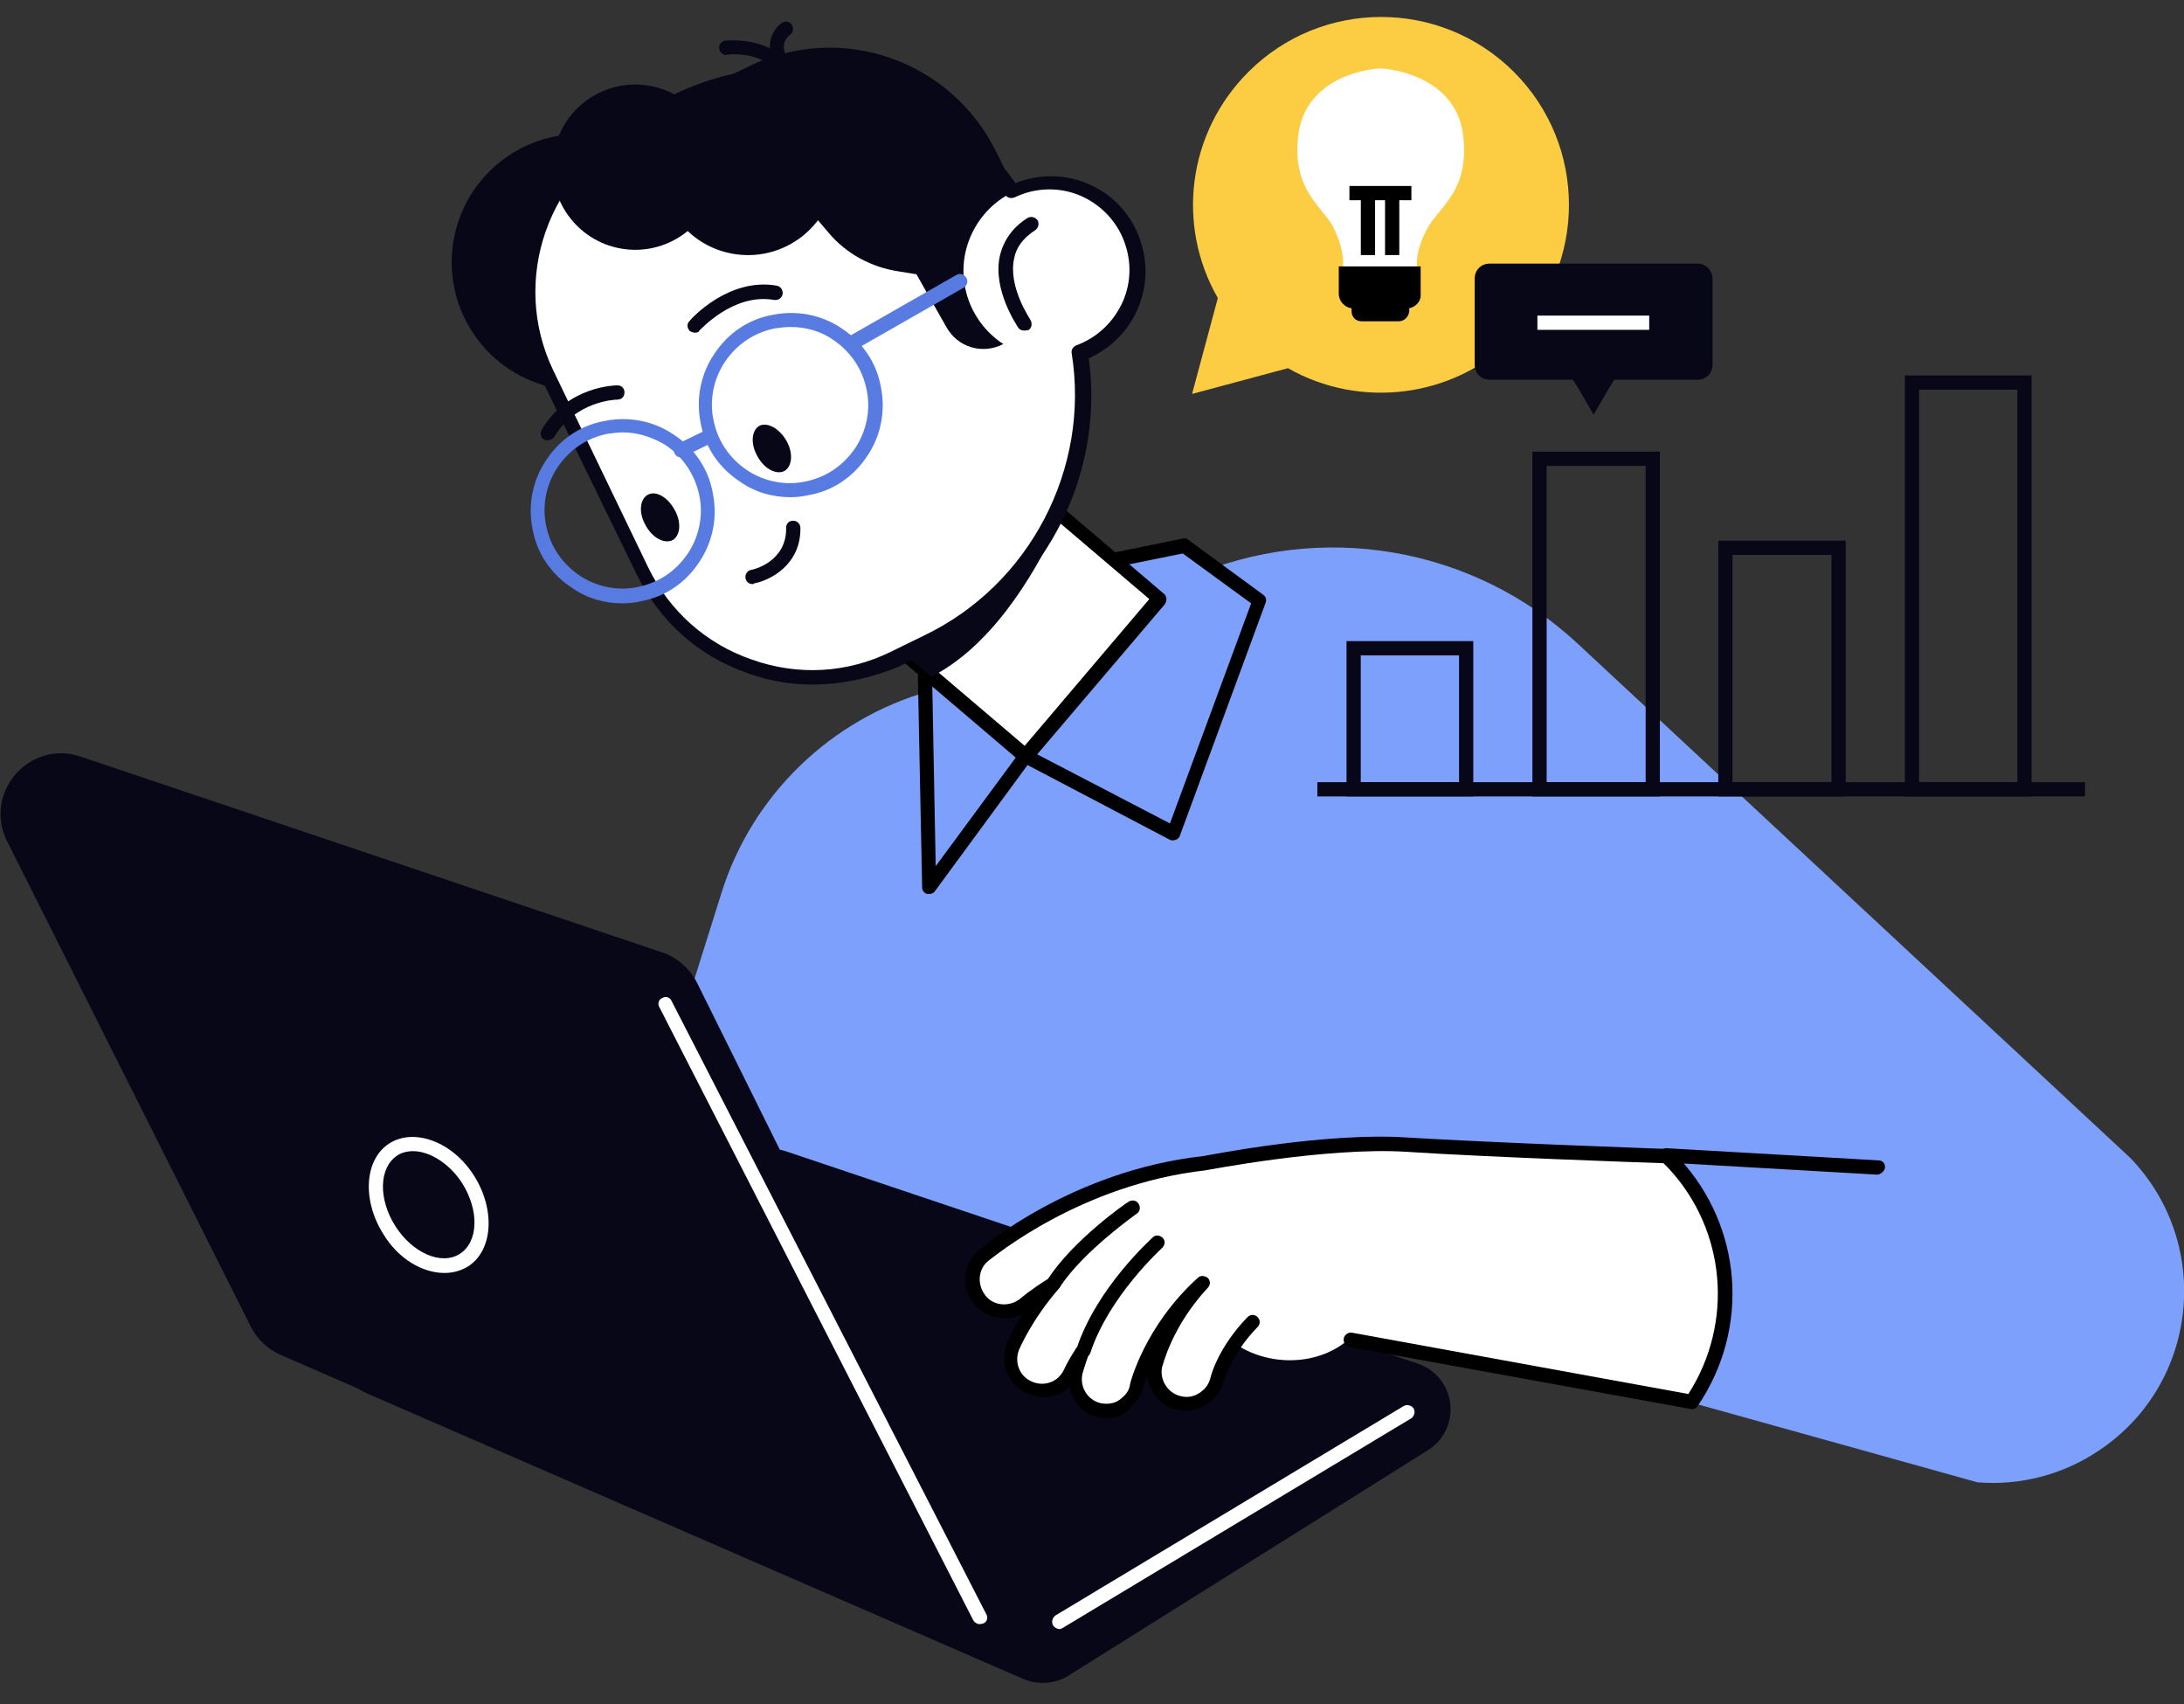
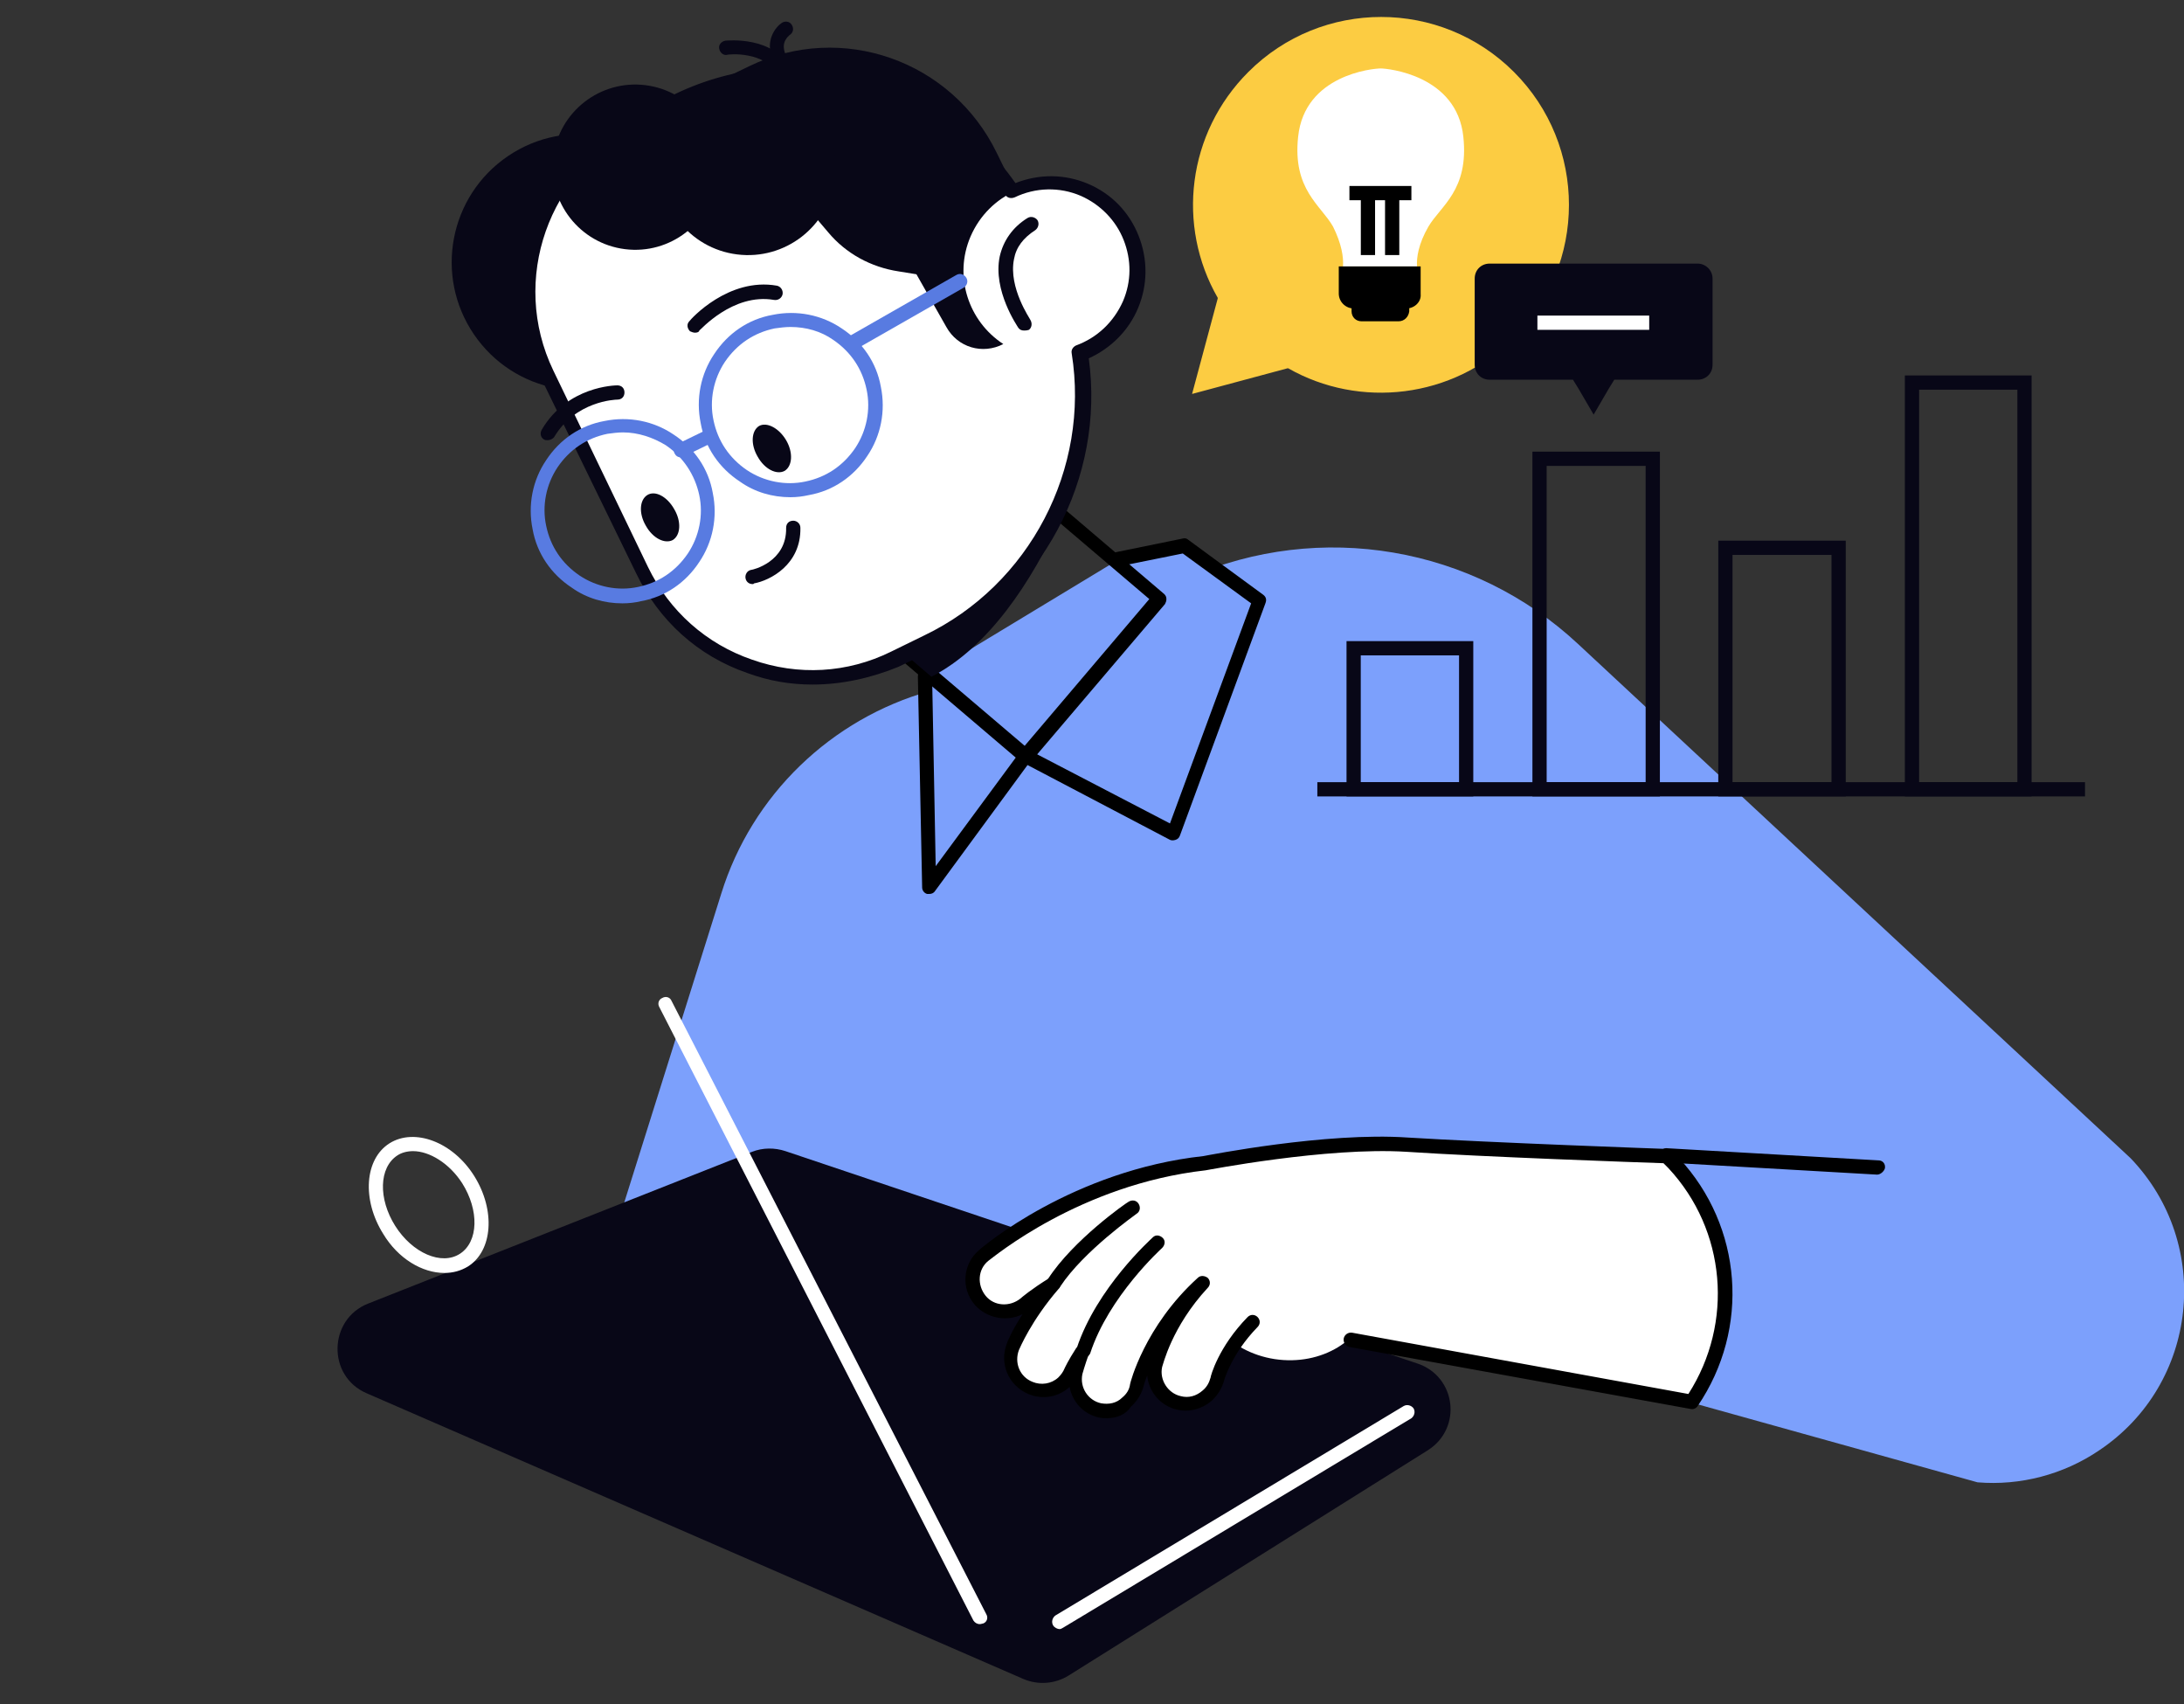
<svg xmlns="http://www.w3.org/2000/svg" width="100" height="78" viewBox="0 0 100 78" fill="none">
  <rect x="0" y="0" width="100" height="78" fill="#333333" stroke="none" />
  <g clip-path="url(#clip0_314_23929)">
    <path d="M27.129 59.67L33.03 40.889C34.432 36.389 38.052 32.901 42.584 31.629L54.419 26.445C60.451 23.804 67.462 25.01 72.254 29.477L97.556 53.018C101.338 56.963 100.654 63.354 96.121 66.386C94.491 67.495 92.502 68.016 90.546 67.853L59.538 59.213L27.129 59.67Z" fill="#7CA0FC" />
    <path d="M54.582 18.033L55.756 13.664V13.631C53.865 10.338 54.354 6.099 57.158 3.295C60.516 -0.063 65.961 -0.063 69.32 3.295C72.678 6.653 72.678 12.098 69.32 15.457C66.516 18.261 62.244 18.717 58.984 16.859H58.951L54.582 18.033Z" fill="#FCCC42" />
    <path d="M51.19 25.629L54.222 24.977L57.678 27.52L53.733 38.149L46.951 34.628L42.549 40.594L42.353 30.976L51.19 25.629Z" fill="#7CA0FC" />
    <path d="M42.549 40.92C42.516 40.92 42.484 40.92 42.451 40.92C42.321 40.888 42.223 40.757 42.223 40.627L42.027 30.976C42.027 30.78 42.158 30.65 42.353 30.65C42.549 30.65 42.679 30.78 42.679 30.976L42.843 39.649L46.69 34.432C46.788 34.302 46.951 34.269 47.114 34.334L53.57 37.693L57.287 27.618L54.157 25.335L51.255 25.922C51.092 25.955 50.896 25.857 50.863 25.661C50.831 25.498 50.929 25.303 51.124 25.27L54.157 24.651C54.254 24.618 54.352 24.651 54.417 24.716L57.841 27.226C57.971 27.324 58.004 27.454 57.939 27.618L54.026 38.247C53.993 38.345 53.928 38.41 53.83 38.443C53.733 38.475 53.635 38.475 53.57 38.443L47.048 35.019L42.81 40.79C42.745 40.888 42.647 40.92 42.549 40.92Z" fill="black" />
-     <path d="M44.511 20.1L38.381 27.3L46.971 34.614L53.1 27.414L44.511 20.1Z" fill="white" />
    <path d="M46.951 34.954C46.886 34.954 46.788 34.922 46.755 34.889L38.18 27.585C38.05 27.455 38.017 27.259 38.148 27.129L44.277 19.923C44.408 19.793 44.603 19.76 44.734 19.891L53.309 27.194C53.374 27.259 53.407 27.325 53.407 27.422C53.407 27.52 53.374 27.585 53.342 27.651L47.212 34.856C47.147 34.889 47.049 34.954 46.951 34.954ZM38.832 27.259L46.918 34.139L52.624 27.422L44.538 20.543L38.832 27.259Z" fill="black" />
    <path d="M44.505 20.119L38.375 27.325L42.646 30.977C45.255 29.64 47.211 26.673 48.613 23.64L44.505 20.119Z" fill="#080717" />
    <path d="M29.851 16.858C32.531 15.036 33.228 11.386 31.406 8.705C29.584 6.024 25.933 5.327 23.253 7.149C20.572 8.971 19.875 12.621 21.697 15.302C23.519 17.983 27.17 18.68 29.851 16.858Z" fill="#080717" />
    <path d="M46.363 8.771C43.07 3.815 36.549 1.924 31.039 4.598L29.082 5.544C24.779 7.598 22.985 12.782 25.039 17.118L29.376 26.117C31.463 30.421 36.647 32.247 40.951 30.16L42.483 29.41C47.602 26.933 50.276 21.455 49.428 16.14C50.439 15.781 51.286 14.999 51.743 13.956C52.623 11.934 51.645 9.587 49.624 8.706C48.58 8.217 47.374 8.315 46.363 8.771Z" fill="white" />
    <path d="M37.202 31.335C36.191 31.335 35.213 31.172 34.234 30.813C31.952 30.031 30.159 28.401 29.115 26.216L24.746 17.25C22.594 12.783 24.485 7.403 28.952 5.251L30.909 4.305C36.386 1.664 43.038 3.425 46.494 8.381C47.57 7.957 48.744 7.957 49.82 8.414C50.896 8.87 51.711 9.718 52.135 10.794C52.559 11.87 52.559 13.043 52.102 14.119C51.678 15.13 50.863 15.945 49.852 16.402C50.602 21.879 47.7 27.357 42.679 29.77L41.147 30.52C39.875 31.041 38.538 31.335 37.202 31.335ZM36.256 3.718C34.528 3.718 32.8 4.11 31.17 4.892L29.213 5.838C25.105 7.827 23.344 12.815 25.333 16.956L29.67 25.955C30.648 27.977 32.343 29.476 34.43 30.194C36.549 30.944 38.799 30.813 40.788 29.835L42.321 29.085C47.146 26.77 49.917 21.456 49.07 16.174C49.037 16.011 49.135 15.88 49.265 15.815C50.244 15.456 50.993 14.739 51.417 13.793C51.809 12.88 51.809 11.902 51.45 10.989C51.091 10.076 50.374 9.359 49.494 8.968C48.516 8.544 47.407 8.577 46.461 9.033C46.298 9.098 46.135 9.066 46.038 8.935C43.853 5.609 40.103 3.718 36.256 3.718Z" fill="#080717" />
    <path d="M35.995 20.151C36.321 20.706 36.288 21.325 35.929 21.553C35.571 21.749 35.016 21.488 34.69 20.901C34.364 20.347 34.397 19.727 34.755 19.499C35.114 19.303 35.669 19.597 35.995 20.151Z" fill="#080717" />
    <path d="M30.875 23.314C31.201 23.869 31.169 24.488 30.81 24.717C30.451 24.912 29.897 24.651 29.571 24.064C29.245 23.51 29.278 22.891 29.636 22.662C29.995 22.434 30.549 22.728 30.875 23.314Z" fill="#080717" />
    <path d="M34.463 26.737C34.3 26.737 34.17 26.639 34.137 26.476C34.104 26.313 34.202 26.117 34.398 26.085C34.463 26.085 36.028 25.726 35.995 24.161C35.995 23.965 36.126 23.835 36.322 23.835C36.485 23.835 36.648 23.965 36.648 24.161C36.68 25.857 35.246 26.574 34.528 26.704C34.496 26.737 34.496 26.737 34.463 26.737Z" fill="#080717" />
    <path d="M31.822 15.229C31.757 15.229 31.659 15.196 31.594 15.164C31.464 15.033 31.431 14.838 31.561 14.707C31.627 14.609 33.355 12.686 35.572 13.077C35.735 13.11 35.865 13.273 35.833 13.468C35.8 13.631 35.637 13.762 35.442 13.729C33.55 13.403 32.051 15.131 32.018 15.131C32.018 15.196 31.92 15.229 31.822 15.229Z" fill="#080717" />
    <path d="M25.072 20.15C25.006 20.15 24.974 20.15 24.909 20.118C24.746 20.02 24.713 19.824 24.811 19.661C25.985 17.672 28.169 17.64 28.267 17.64C28.463 17.64 28.593 17.77 28.593 17.966C28.593 18.161 28.463 18.292 28.267 18.292C28.169 18.292 26.343 18.357 25.365 20.02C25.3 20.085 25.202 20.15 25.072 20.15Z" fill="#080717" />
    <path d="M46.884 15.13C46.786 15.13 46.688 15.098 46.623 15C46.59 14.935 45.449 13.305 45.775 11.739C45.938 11.022 46.362 10.403 47.047 9.979C47.21 9.881 47.406 9.946 47.503 10.077C47.601 10.24 47.536 10.435 47.406 10.533C46.851 10.892 46.525 11.316 46.427 11.87C46.167 13.174 47.177 14.609 47.177 14.641C47.275 14.804 47.243 15 47.112 15.098C47.014 15.13 46.949 15.13 46.884 15.13Z" fill="#080717" />
    <path d="M35.928 3.62C35.798 3.62 35.7 3.555 35.635 3.457C35.048 2.316 33.32 2.479 33.288 2.512C33.124 2.544 32.961 2.414 32.929 2.218C32.896 2.055 33.027 1.892 33.222 1.86C33.32 1.86 35.407 1.631 36.222 3.164C36.32 3.327 36.255 3.523 36.092 3.62C36.026 3.588 35.994 3.62 35.928 3.62Z" fill="#080717" />
    <path d="M35.67 2.903C35.539 2.903 35.409 2.838 35.376 2.707C35.018 1.859 35.507 1.24 35.8 1.044C35.963 0.946 36.159 0.979 36.257 1.142C36.355 1.305 36.322 1.501 36.159 1.599C36.094 1.664 35.735 1.925 35.963 2.479C36.028 2.642 35.963 2.838 35.768 2.903C35.735 2.903 35.702 2.903 35.67 2.903Z" fill="#080717" />
    <path d="M36.549 9C34.821 6.783 32.277 5.576 29.506 5.348L34.299 3.033C38.538 0.979 43.591 2.772 45.645 7.011L46.493 8.739C45.613 9.13 44.863 9.847 44.439 10.826C43.657 12.652 44.341 14.706 45.939 15.749C44.993 16.238 43.852 15.912 43.33 14.966L41.961 12.554L41.146 12.423C39.874 12.228 38.733 11.608 37.918 10.63L36.809 9.326C36.712 9.228 36.646 9.13 36.549 9Z" fill="#080717" />
    <path d="M32.839 8.122C33.099 6.049 31.629 4.159 29.556 3.899C27.483 3.64 25.593 5.11 25.333 7.182C25.074 9.255 26.544 11.146 28.616 11.405C30.689 11.665 32.58 10.195 32.839 8.122Z" fill="#080717" />
    <path d="M38.229 8.165C38.504 5.967 36.945 3.963 34.747 3.687C32.549 3.412 30.545 4.971 30.27 7.169C29.994 9.367 31.553 11.371 33.751 11.646C35.949 11.922 37.954 10.363 38.229 8.165Z" fill="#080717" />
    <path d="M28.496 27.618C27.68 27.618 26.865 27.39 26.181 26.901C25.235 26.281 24.583 25.336 24.387 24.227C24.159 23.119 24.387 21.977 25.007 21.064C25.626 20.119 26.572 19.467 27.68 19.271C28.789 19.043 29.93 19.271 30.843 19.891C31.789 20.51 32.441 21.456 32.636 22.564C32.865 23.673 32.636 24.814 32.017 25.727C31.398 26.673 30.452 27.325 29.343 27.52C29.083 27.585 28.789 27.618 28.496 27.618ZM28.528 19.793C28.3 19.793 28.039 19.826 27.811 19.858C26.865 20.054 26.083 20.575 25.529 21.39C25.007 22.173 24.811 23.151 25.007 24.064C25.203 25.01 25.724 25.792 26.539 26.346C27.322 26.868 28.3 27.064 29.213 26.868C30.159 26.673 30.941 26.151 31.495 25.336C32.017 24.553 32.213 23.575 32.017 22.662C31.821 21.749 31.3 20.934 30.485 20.38C29.898 20.021 29.213 19.793 28.528 19.793Z" fill="#587BE1" />
    <path d="M36.191 22.76C35.376 22.76 34.561 22.532 33.876 22.042C32.931 21.423 32.278 20.477 32.083 19.369C31.855 18.26 32.083 17.119 32.702 16.206C33.322 15.261 34.267 14.608 35.376 14.413C36.484 14.185 37.626 14.413 38.538 15.032C39.484 15.652 40.136 16.597 40.332 17.706C40.56 18.814 40.332 19.956 39.712 20.869C39.093 21.814 38.147 22.466 37.039 22.662C36.745 22.727 36.484 22.76 36.191 22.76ZM36.191 14.967C35.963 14.967 35.702 15 35.474 15.032C34.528 15.228 33.746 15.75 33.191 16.565C32.67 17.347 32.474 18.325 32.67 19.238C32.865 20.184 33.387 20.966 34.202 21.521C34.985 22.042 35.963 22.238 36.876 22.042C37.821 21.847 38.604 21.325 39.158 20.51C39.68 19.727 39.875 18.749 39.68 17.836C39.484 16.891 38.962 16.108 38.147 15.554C37.593 15.163 36.908 14.967 36.191 14.967Z" fill="#587BE1" />
    <path d="M38.931 16.076C38.833 16.076 38.703 16.011 38.638 15.913C38.54 15.75 38.605 15.554 38.768 15.456L43.789 12.587C43.952 12.489 44.148 12.554 44.246 12.717C44.344 12.88 44.278 13.076 44.115 13.174L39.094 16.043C39.062 16.076 38.996 16.076 38.931 16.076Z" fill="#587BE1" />
    <path d="M31.17 20.934C31.04 20.934 30.942 20.869 30.877 20.738C30.811 20.575 30.877 20.38 31.04 20.314L32.311 19.695C32.474 19.63 32.67 19.695 32.735 19.858C32.8 20.021 32.735 20.217 32.572 20.282L31.3 20.901C31.235 20.934 31.203 20.934 31.17 20.934Z" fill="#587BE1" />
    <path d="M67.458 36.455H61.654V29.347H67.458V36.455ZM62.306 35.803H66.806V29.999H62.306V35.803Z" fill="#080717" />
    <path d="M76.002 36.455H70.166V20.674H76.002V36.455ZM70.818 35.803H75.35V21.326H70.818V35.803Z" fill="#080717" />
    <path d="M84.512 36.454H78.676V24.749H84.512V36.454ZM79.328 35.802H83.86V25.401H79.328V35.802Z" fill="#080717" />
    <path d="M93.022 36.455H87.219V17.186H93.022V36.455ZM87.871 35.803H92.37V17.838H87.871V35.803Z" fill="#080717" />
    <path d="M77.729 12.066H68.208C67.817 12.066 67.523 12.36 67.523 12.751V16.696C67.523 17.088 67.817 17.381 68.208 17.381H72.023L72.284 17.805L72.969 18.979L73.653 17.805L73.914 17.381H77.729C78.12 17.381 78.414 17.088 78.414 16.696V12.751C78.414 12.36 78.088 12.066 77.729 12.066Z" fill="#080717" />
    <path d="M75.513 14.446H70.394V15.098H75.513V14.446Z" fill="white" />
    <path d="M95.467 35.804H60.318V36.456H95.467V35.804Z" fill="#080717" />
    <path d="M48.941 76.69L65.374 66.387C66.972 65.376 66.678 62.996 64.885 62.409L35.964 52.693C35.475 52.53 34.921 52.53 34.432 52.725L16.858 59.67C15.032 60.388 14.966 62.996 16.792 63.778L46.854 76.853C47.539 77.147 48.322 77.081 48.941 76.69Z" fill="#080717" />
    <path d="M48.516 74.571C48.419 74.571 48.288 74.506 48.223 74.408C48.125 74.245 48.19 74.049 48.321 73.951L64.265 64.365C64.428 64.268 64.623 64.333 64.721 64.463C64.819 64.626 64.754 64.822 64.623 64.92L48.679 74.506C48.614 74.538 48.581 74.571 48.516 74.571Z" fill="white" />
-     <path d="M44.572 70.495L31.921 44.998C31.595 44.346 31.008 43.824 30.323 43.596L3.685 34.63C1.337 33.847 -0.782 36.292 0.326 38.51L11.477 60.714C11.771 61.301 12.26 61.757 12.847 62.018L40.985 74.278C43.333 75.321 45.713 72.81 44.572 70.495Z" fill="#080717" />
    <path d="M44.865 74.343C44.734 74.343 44.636 74.277 44.571 74.18L30.192 46.106C30.095 45.944 30.16 45.748 30.323 45.683C30.486 45.585 30.681 45.65 30.747 45.813L45.158 73.886C45.256 74.049 45.191 74.245 45.028 74.31C44.995 74.31 44.93 74.343 44.865 74.343Z" fill="white" />
    <path d="M20.347 58.269C19.336 58.269 18.227 57.617 17.543 56.475C16.564 54.91 16.695 53.052 17.836 52.334C18.977 51.617 20.738 52.269 21.716 53.834C22.694 55.399 22.564 57.258 21.423 57.975C21.097 58.171 20.738 58.269 20.347 58.269ZM18.912 52.693C18.651 52.693 18.39 52.758 18.195 52.889C17.347 53.443 17.314 54.878 18.097 56.117C18.88 57.356 20.216 57.943 21.064 57.388C21.912 56.834 21.944 55.399 21.162 54.16C20.575 53.248 19.662 52.693 18.912 52.693Z" fill="white" />
    <path d="M55.005 58.331C54.711 60.157 56.244 61.886 58.363 62.212C60.515 62.538 62.471 61.331 62.765 59.538C63.058 57.712 61.526 55.984 59.407 55.658C57.255 55.299 55.266 56.506 55.005 58.331Z" fill="white" />
    <path d="M57.419 60.581C56.147 61.852 55.821 63.124 55.821 63.189C55.756 63.483 55.56 63.776 55.364 63.939C55.038 64.233 54.549 64.363 54.093 64.265C53.31 64.069 52.821 63.319 52.984 62.537C53.017 62.439 53.441 60.613 55.136 58.755C52.756 60.939 52.169 63.417 52.136 63.45C52.071 63.776 51.908 64.037 51.68 64.233C51.354 64.526 50.865 64.656 50.408 64.558C49.626 64.363 49.137 63.613 49.3 62.83C49.3 62.798 49.398 62.407 49.593 61.885C49.267 62.407 49.104 62.733 49.104 62.765C49.006 62.993 48.876 63.157 48.713 63.319C48.322 63.678 47.735 63.776 47.213 63.548C46.463 63.254 46.105 62.407 46.431 61.657C46.463 61.559 47.017 60.287 48.289 58.787C47.474 59.309 46.985 59.7 46.985 59.733C46.365 60.255 45.453 60.189 44.931 59.57C44.409 58.95 44.474 58.038 45.094 57.516C45.257 57.385 49.333 53.929 55.169 53.277C55.169 53.277 60.744 52.169 64.461 52.429C68.178 52.69 76.329 52.951 76.329 52.951L76.656 53.277C79.427 56.277 79.786 60.809 77.503 64.2L61.886 61.363L57.419 60.581Z" fill="white" />
    <path d="M50.701 64.917C50.571 64.917 50.441 64.917 50.31 64.885C49.593 64.722 49.104 64.168 48.973 63.483L48.941 63.515C48.419 63.972 47.702 64.07 47.082 63.809C46.169 63.418 45.745 62.407 46.104 61.494C46.104 61.461 46.332 60.907 46.821 60.157C46.104 60.516 45.191 60.353 44.637 59.733C43.985 58.983 44.083 57.842 44.832 57.223C44.995 57.06 49.136 53.571 55.103 52.919C55.299 52.886 60.711 51.81 64.461 52.071C68.145 52.299 76.264 52.593 76.329 52.593C76.427 52.593 76.492 52.625 76.557 52.691L76.883 53.017C79.785 56.147 80.144 60.809 77.731 64.363C77.666 64.461 77.535 64.526 77.405 64.494L61.787 61.657C61.624 61.624 61.494 61.461 61.526 61.266C61.559 61.103 61.722 60.972 61.917 61.005L77.307 63.809C79.394 60.548 79.035 56.31 76.394 53.473L76.166 53.245C75.09 53.212 67.819 52.951 64.395 52.723C60.744 52.495 55.233 53.571 55.201 53.571C49.43 54.223 45.452 57.581 45.256 57.712C44.767 58.103 44.735 58.82 45.126 59.309C45.517 59.798 46.234 59.831 46.724 59.44C46.756 59.407 47.213 59.016 48.06 58.494C48.191 58.396 48.386 58.429 48.484 58.559C48.582 58.69 48.582 58.853 48.484 58.983C47.213 60.45 46.691 61.722 46.658 61.787C46.43 62.374 46.691 63.026 47.278 63.255C47.669 63.418 48.126 63.352 48.452 63.059C48.582 62.928 48.68 62.798 48.745 62.635C48.745 62.635 48.908 62.276 49.267 61.722C49.365 61.592 49.528 61.526 49.691 61.592C49.854 61.657 49.919 61.852 49.854 61.983C49.658 62.537 49.56 62.896 49.56 62.896C49.43 63.515 49.821 64.102 50.408 64.233C50.767 64.298 51.125 64.233 51.386 63.972C51.582 63.809 51.712 63.613 51.745 63.352C51.745 63.32 52.397 60.711 54.842 58.494C54.973 58.364 55.168 58.396 55.299 58.494C55.429 58.625 55.429 58.82 55.299 58.951C53.636 60.744 53.245 62.505 53.212 62.57C53.081 63.157 53.473 63.776 54.06 63.907C54.418 64.004 54.777 63.907 55.071 63.646C55.266 63.483 55.364 63.287 55.429 63.059C55.429 62.994 55.788 61.657 57.125 60.288C57.255 60.157 57.451 60.157 57.581 60.288C57.712 60.418 57.712 60.614 57.581 60.744C56.375 61.983 56.049 63.189 56.049 63.189C55.951 63.548 55.755 63.874 55.462 64.135C55.038 64.494 54.451 64.657 53.897 64.526C53.147 64.363 52.593 63.711 52.527 62.961C52.397 63.287 52.364 63.45 52.364 63.45C52.266 63.809 52.071 64.135 51.777 64.396C51.549 64.754 51.125 64.917 50.701 64.917Z" fill="black" />
-     <path d="M51.842 55.301C51.842 55.301 49.397 56.996 48.256 58.724L51.842 55.301Z" fill="white" />
    <path d="M48.255 59.05C48.19 59.05 48.125 59.018 48.092 58.985C47.929 58.887 47.897 58.692 47.995 58.529C49.136 56.768 51.548 55.072 51.679 55.007C51.842 54.909 52.038 54.942 52.135 55.105C52.233 55.268 52.2 55.464 52.038 55.562C52.005 55.594 49.625 57.257 48.549 58.887C48.484 59.018 48.353 59.05 48.255 59.05Z" fill="black" />
    <path d="M49.591 62.18C49.559 62.18 49.526 62.18 49.493 62.147C49.33 62.082 49.233 61.919 49.298 61.723C50.211 58.952 52.689 56.735 52.786 56.637C52.917 56.506 53.113 56.539 53.243 56.669C53.373 56.8 53.341 56.995 53.21 57.126C53.178 57.158 50.765 59.343 49.917 61.951C49.852 62.082 49.722 62.18 49.591 62.18Z" fill="black" />
    <path d="M85.948 53.768L76.296 53.214C76.101 53.214 75.97 53.051 76.003 52.855C76.003 52.659 76.166 52.529 76.362 52.562L86.013 53.116C86.208 53.116 86.339 53.279 86.306 53.475C86.274 53.605 86.111 53.768 85.948 53.768Z" fill="black" />
    <path d="M61.492 12.197H64.883C64.851 11.806 64.949 11.154 65.405 10.371C65.959 9.426 67.264 8.708 67.003 6.263C66.709 3.426 63.514 3.133 63.221 3.133C62.862 3.133 59.732 3.426 59.438 6.263C59.178 8.676 60.482 9.393 61.036 10.371C61.427 11.154 61.525 11.773 61.492 12.197Z" fill="white" />
    <path d="M64.396 14.12H61.983C61.625 14.12 61.299 13.826 61.299 13.435V12.196H65.048V13.468C65.081 13.826 64.755 14.12 64.396 14.12Z" fill="black" />
    <path d="M64.037 14.707H62.341C62.08 14.707 61.885 14.511 61.885 14.251V13.37H64.526V14.251C64.493 14.511 64.297 14.707 64.037 14.707Z" fill="black" />
    <path d="M62.961 8.839H62.309V11.675H62.961V8.839Z" fill="black" />
    <path d="M64.07 8.839H63.418V11.675H64.07V8.839Z" fill="black" />
    <path d="M64.624 8.513H61.787V9.165H64.624V8.513Z" fill="black" />
  </g>
  <defs>
    <clipPath id="clip0_314_23929">
      <rect width="100" height="76.231" fill="white" transform="translate(0 0.784)" />
    </clipPath>
  </defs>
</svg>